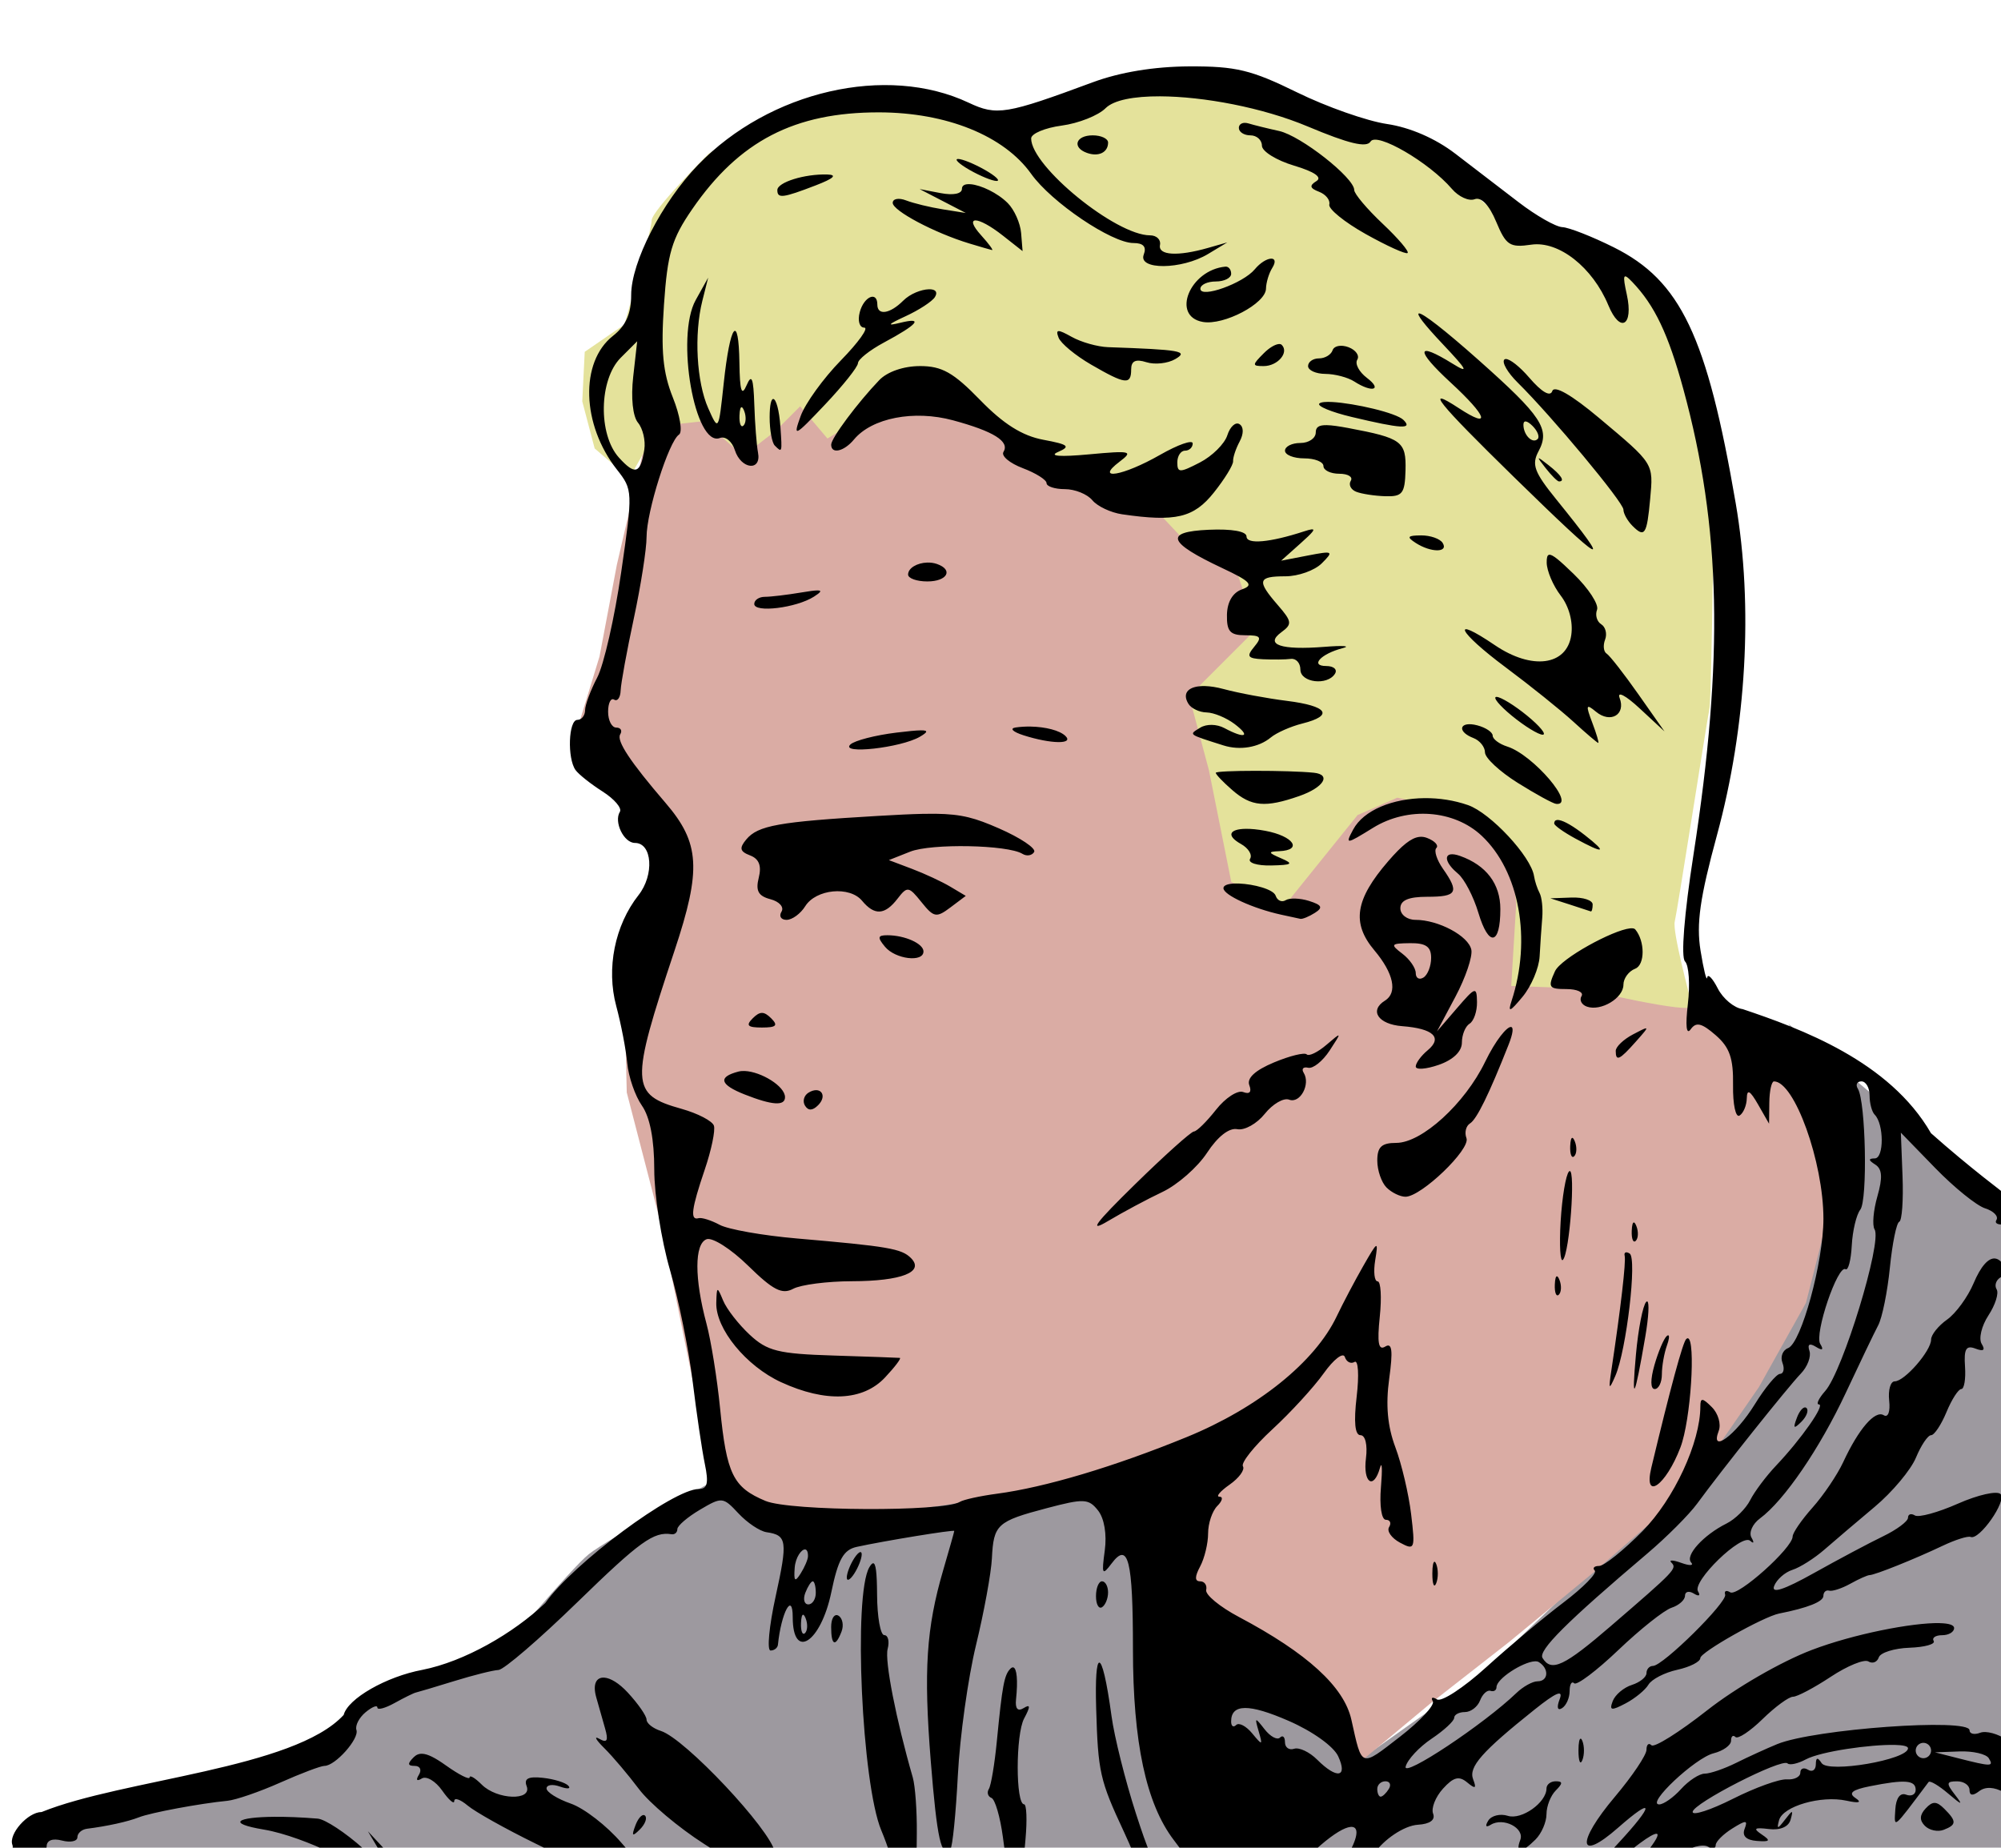
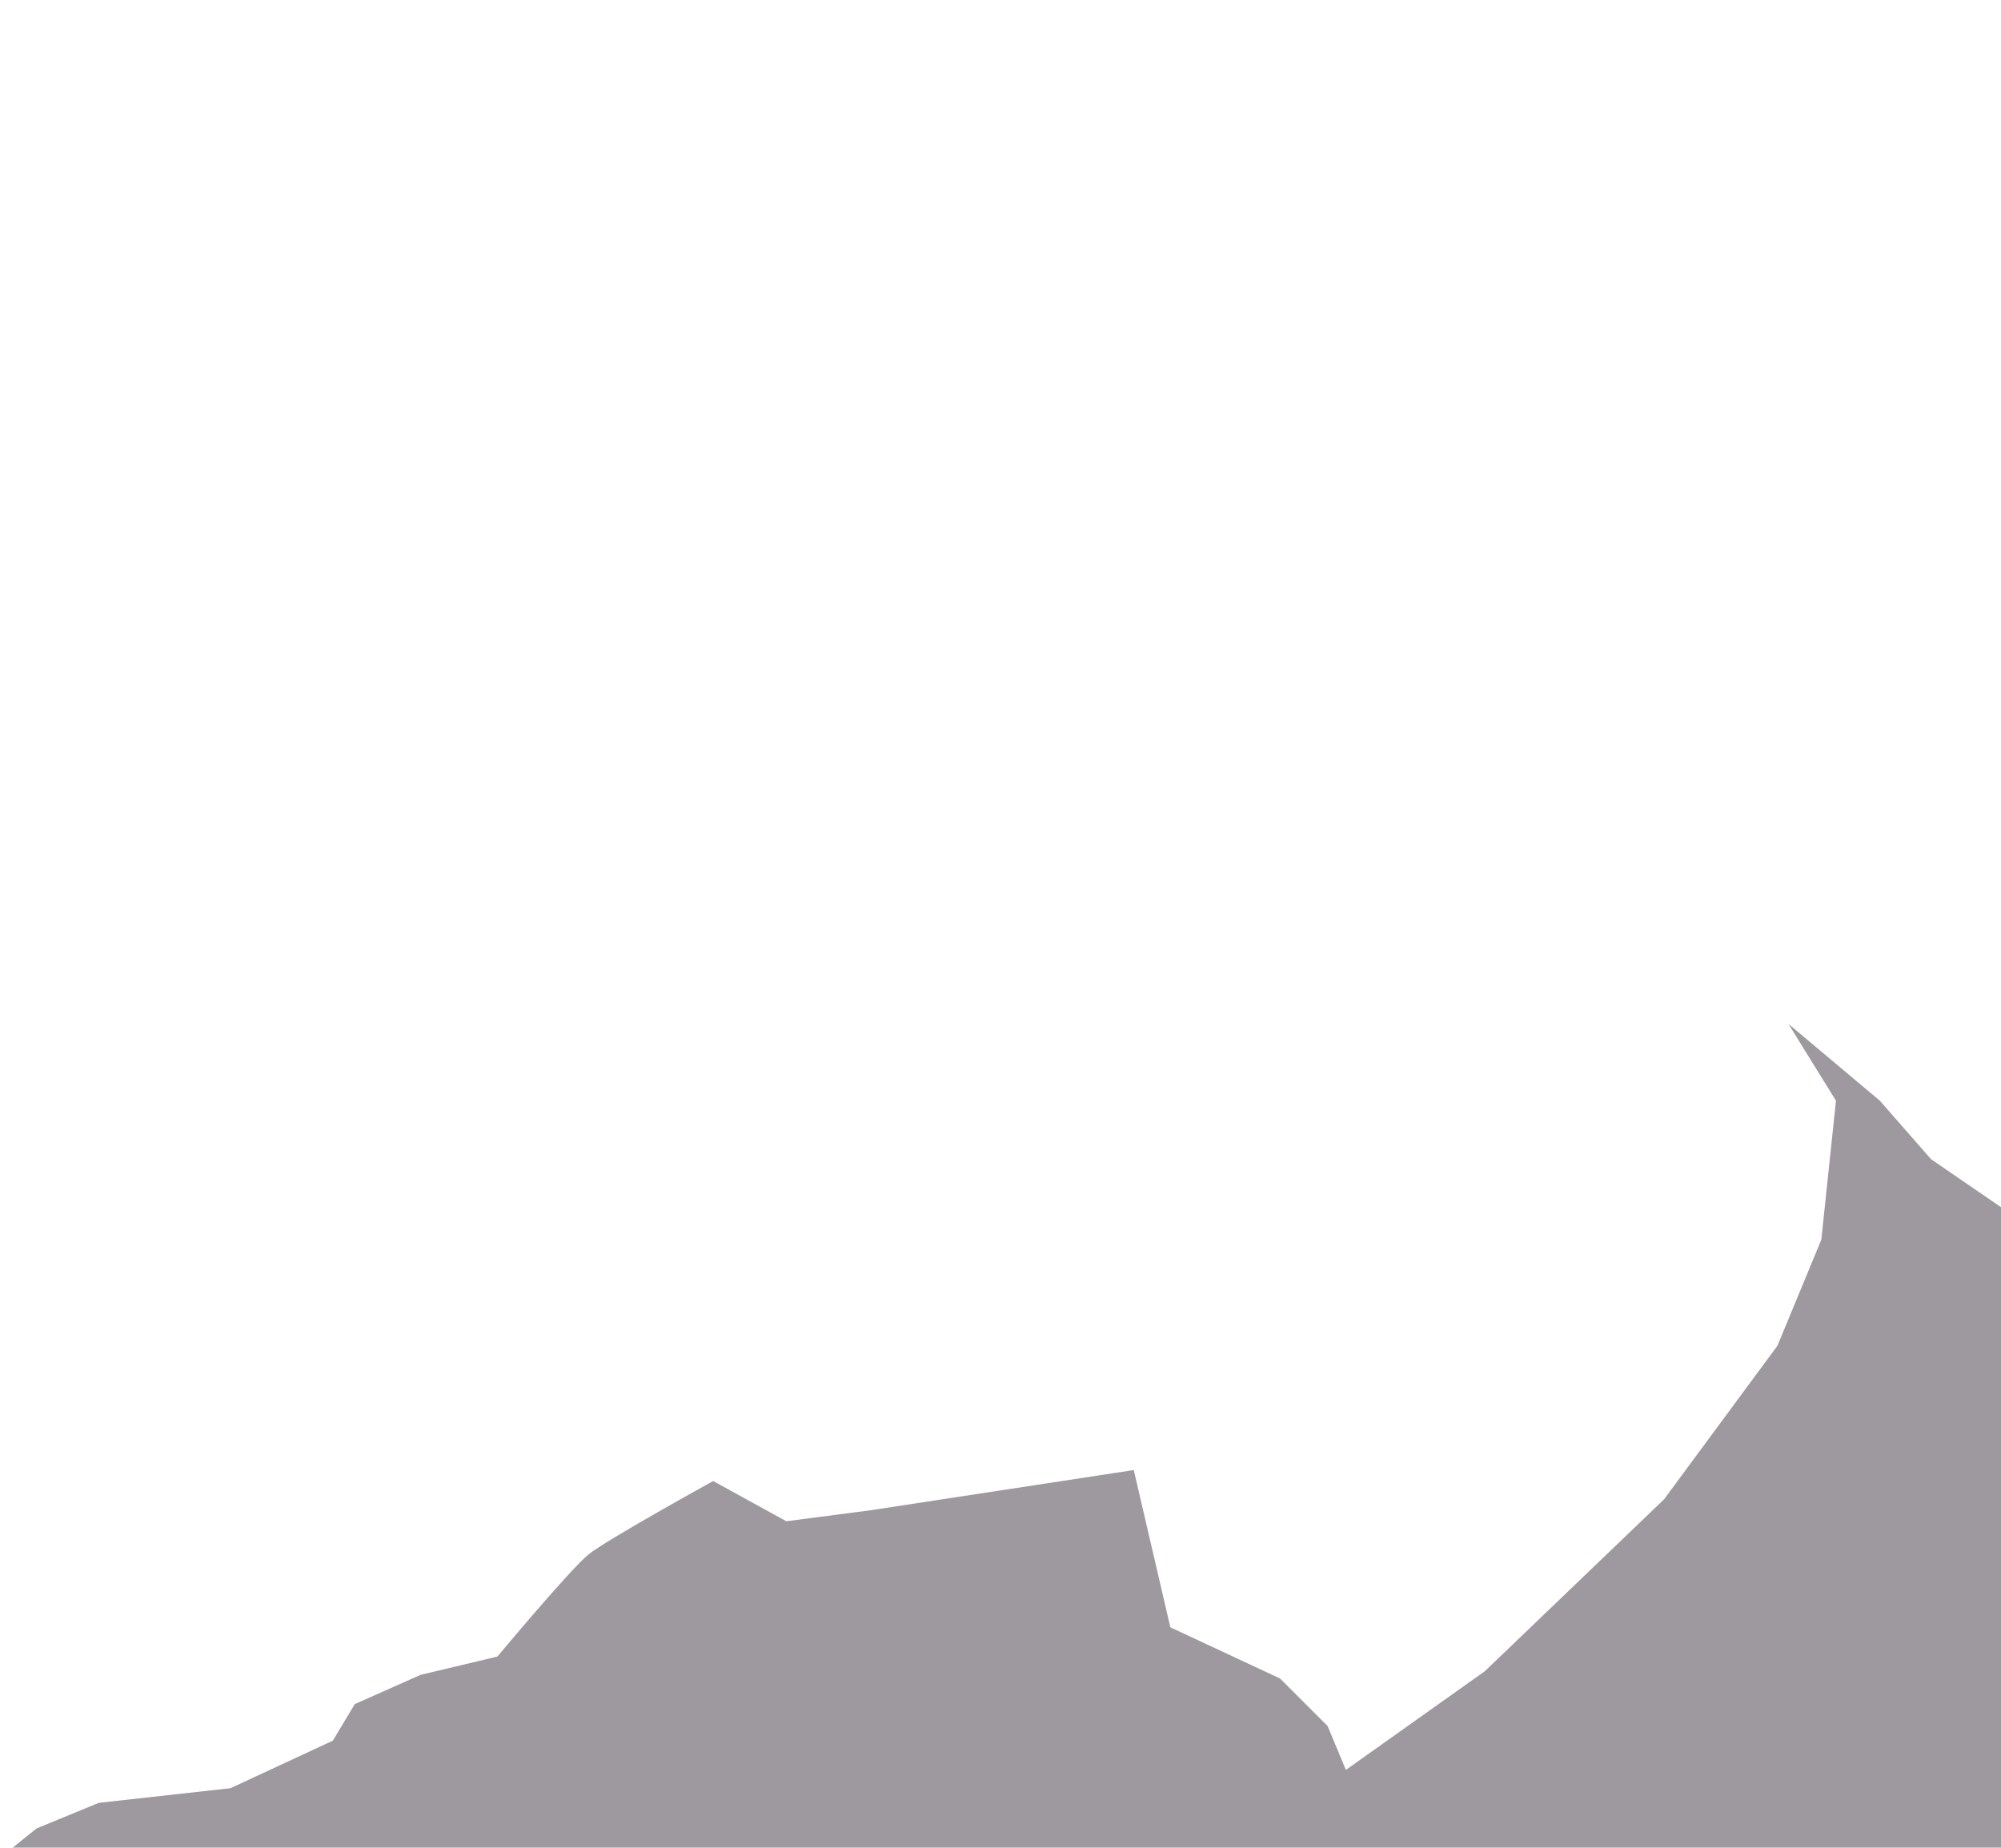
<svg xmlns="http://www.w3.org/2000/svg" xmlns:ns1="http://sodipodi.sourceforge.net/DTD/sodipodi-0.dtd" xmlns:ns2="http://www.inkscape.org/namespaces/inkscape" ns1:docname="serious man in gray.svg" ns2:version="1.0 (4035a4fb49, 2020-05-01)" id="svg8" version="1.1" viewBox="0 0 68.939 63.659" height="63.659mm" width="68.939mm">
  <defs id="defs2" />
  <ns1:namedview ns2:window-maximized="1" ns2:window-y="-8" ns2:window-x="-8" ns2:window-height="705" ns2:window-width="1366" ns2:pagecheckerboard="true" fit-margin-bottom="0" fit-margin-right="0" fit-margin-left="0" fit-margin-top="0" ns2:snap-global="false" showgrid="false" ns2:document-rotation="0" ns2:current-layer="layer1" ns2:document-units="mm" ns2:cy="79.332108" ns2:cx="307.78721" ns2:zoom="1.0960281" ns2:pageshadow="2" ns2:pageopacity="0.0" borderopacity="1.0" bordercolor="#666666" pagecolor="#ffffff" id="base" />
  <g transform="translate(-185.427,-61.492)" id="layer1" ns2:groupmode="layer" ns2:label="Lager 1">
    <path id="path881" d="m 179.002,130.664 7.686,-6.174 2.142,-0.882 4.536,-0.504 3.528,-1.638 0.756,-1.26 2.268,-1.008 2.646,-0.63 c 0,0 2.52,-3.024 3.15,-3.528 0.63,-0.504 4.284,-2.52 4.284,-2.52 l 2.52,1.386 2.898,-0.378 9.072,-1.386 1.26,5.418 3.78,1.764 1.638,1.638 0.63,1.512 4.788,-3.402 6.174,-5.922 3.906,-5.292 1.512,-3.654 0.504,-4.788 -1.638,-2.646 3.15,2.646 1.764,2.016 4.41,3.024 c 0,0 0.756,25.073 0,24.947 -0.756,-0.126 -77.361,1.26 -77.361,1.26 z" style="fill:#9d999f;fill-rule:evenodd;stroke:none;stroke-width:0.265px;stroke-linecap:butt;stroke-linejoin:miter;stroke-opacity:1;fill-opacity:1" />
-     <path id="path883" d="m 232.113,122.346 2.56,-2.134 2.731,-2.134 2.902,-2.39 3.243,-2.817 2.475,-3.585 1.622,-2.902 1.11,-4.353 -1.878,-4.95 -3.243,-1.28 -17.24,-26.031 -19.033,5.292 0.427,1.11 -1.11,4.78 -0.597,3.158 -0.939,3.073 3.243,3.499 -1.451,4.78 0.085,3.67 1.195,4.609 1.195,5.889 0.597,3.073 2.902,1.366 5.377,-0.768 6.999,-1.195 -0.085,5.889 5.036,1.622 z" style="fill:#daaca4;fill-rule:evenodd;stroke:none;stroke-width:0.265px;stroke-linecap:butt;stroke-linejoin:miter;stroke-opacity:1;fill-opacity:1" />
-     <path id="path885" d="m 207.106,77.965 1.024,-1.792 1.536,-0.171 1.366,1.195 1.11,-0.853 0.853,-0.853 0.939,1.11 2.646,-1.622 1.963,0.768 2.731,1.536 3.585,1.366 1.28,1.366 1.878,1.11 0.683,2.048 -2.304,2.304 0.683,2.56 0.768,3.841 1.878,0.768 2.475,-3.073 1.366,-0.597 2.134,0.427 1.792,1.451 0.171,1.792 -0.171,2.817 2.39,0.085 c 0,0 3.926,0.939 3.841,0.597 -0.085,-0.341 -0.683,-2.56 -0.597,-2.902 0.085,-0.341 1.11,-6.913 1.195,-7.34 0.085,-0.427 0.171,-8.791 0.171,-8.791 l -1.878,-4.95 -1.11,-1.28 -2.56,-1.28 -1.963,-0.768 -2.646,-2.219 -1.366,-0.683 -2.987,-0.683 -3.414,-1.195 -2.987,0.256 -3.67,1.366 -3.414,-0.939 -4.011,0.427 -2.646,1.622 c 0,0 -1.963,1.963 -1.963,2.304 0,0.341 -0.939,3.585 -0.939,3.585 l -1.366,0.939 -0.085,1.707 0.427,1.622 z" style="fill:#e4e29b;fill-rule:evenodd;stroke:none;stroke-width:0.265px;stroke-linecap:butt;stroke-linejoin:miter;stroke-opacity:1;fill-opacity:1" />
-     <path ns1:nodetypes="sssssccsssssccscscsssscsccccsccscsccsssscsscscssssssccscsscsssscscscccscccscsccsccssscsssscsccsccssccccsccscsccscsscsccsscscsscsssssccsssssscccccsscsccccssssssccssscssscsscsscccscccscsscsscssssssccscccscsssccsscccssscsscccssssccccssssscccsssscscccssscccssssssssscsscscsccccccsscccccssscsssscscscccscccccssccsssssscccssscssscscssssscccccssccccccccccccccssccccsscscsssccccsscssssccccscssssssssccsccsssssssssccssccscsccscccccsccsccssssssssscsccssssscsscscsscsscssssscsssccccsscsscscscssssssscccscccsssssssccssscsscsssssssssssssssssssssssscscscccsssccsssccssccssssccsscccscccsscsssscccccssscccssssccsscccssscscssssssscccccsssccscsssssscssssssccccccsscssscsscssssssscsssscssssscssscsscscccssscccssscsscccsccssssscsccssscsccscccsscsccsccsssccssscsscccccsccssssssscccssssssssccsscccccsssscssssccssscsssscscscscssssssssssssssscscccccssssssscccsccssssssccsscccsscccsssssscssssscccscsssscssssssssccccsscssssscssscsssccsssccsssssscssssscscccccssccsscscsscsccscsccsccssssccsccssssssscssscscsssssscssssssscsssscsccscsscscsccccccscssscsssccccsssssscssssscsccsssssssssssssssccscssssscccccscssccsscccscscscccsssscsssssscscsscsssssccssscssssssccccscccccccc" transform="scale(0.265)" d="m 854.344,240.676 c -4.568,0.021 -9.002,0.751 -12.561,2.07 -11.259,4.173 -12.474,4.373 -16.125,2.652 -10.677,-5.031 -25.894,-1.53 -35.193,8.098 -4.685,4.85 -8.682,12.63 -8.682,16.9 0,2.446 -0.693,4.002 -2.369,5.32 -4.318,3.396 -4.079,11.542 0.508,17.373 2.076,2.64 2.085,2.837 0.561,13.365 -0.851,5.877 -2.254,12.037 -3.117,13.688 -0.863,1.65 -1.573,3.562 -1.576,4.25 -0.003,0.688 -0.456,1.25 -1.006,1.25 -1.151,0 -1.331,4.997 -0.234,6.523 0.404,0.563 1.988,1.819 3.518,2.793 1.53,0.974 2.541,2.161 2.246,2.637 -0.811,1.312 0.514,4.047 1.961,4.047 2.253,0 2.535,4.152 0.461,6.789 -3.085,3.921 -4.21,9.531 -2.895,14.418 0.623,2.314 1.267,5.658 1.432,7.43 0.165,1.772 1.023,4.255 1.906,5.516 1.044,1.49 1.605,4.403 1.605,8.322 0,3.317 0.918,9.179 2.039,13.027 1.121,3.848 2.449,10.373 2.951,14.498 0.502,4.125 1.215,8.963 1.586,10.75 0.518,2.498 0.335,3.25 -0.795,3.25 -3.304,0 -16.347,9.693 -19.947,14.824 -4.168,3.951 -10.519,7.609 -15.98,8.689 -4.695,0.877 -9.701,3.744 -10.232,5.861 -6.445,7.02 -28.704,8.347 -39.271,12.625 -1.786,0 -4.335,2.873 -3.797,4.279 0.141,0.368 -0.063,0.734 -0.508,1.092 h 4.607 c 0.204,-0.3 0.35,-0.607 0.35,-0.887 0,-0.807 0.758,-1.1 2,-0.775 1.1,0.288 2,0.095 2,-0.428 0,-0.522 0.562,-1.021 1.25,-1.107 2.634,-0.331 5.308,-0.921 6.75,-1.488 1.536,-0.605 7.923,-1.796 11.5,-2.146 1.1,-0.108 4.195,-1.174 6.877,-2.369 2.682,-1.195 5.27,-2.172 5.75,-2.172 1.394,0 4.532,-3.523 4.152,-4.662 -0.19,-0.571 0.344,-1.611 1.188,-2.311 0.843,-0.7 1.533,-0.975 1.533,-0.613 0,0.362 1.012,0.094 2.25,-0.594 1.238,-0.687 2.475,-1.296 2.75,-1.354 0.275,-0.058 2.525,-0.73 5,-1.494 2.475,-0.764 5.061,-1.415 5.748,-1.441 0.687,-0.028 5.29,-3.984 10.23,-8.791 8.164,-7.943 9.941,-9.225 12.271,-8.857 0.412,0.065 0.75,-0.235 0.75,-0.666 0,-0.431 1.322,-1.566 2.939,-2.521 1.428,-0.844 2.179,-1.262 2.822,-1.201 0.643,0.061 1.18,0.601 2.182,1.676 1.134,1.217 2.777,2.319 3.65,2.447 2.669,0.392 2.772,1.116 1.18,8.373 -0.846,3.856 -1.142,7.01 -0.656,7.01 0.485,0 0.917,-0.338 0.959,-0.75 0.426,-4.179 1.924,-6.967 1.924,-3.582 0,5.677 3.656,3.308 5.018,-3.252 0.886,-4.27 1.583,-5.514 3.303,-5.891 3.531,-0.774 12.68,-2.268 12.68,-2.07 0,0.1 -0.65,2.401 -1.443,5.113 -2.195,7.507 -2.554,13.044 -1.611,24.816 0.809,10.112 1.371,12.633 2.551,11.453 0.273,-0.273 0.71,-4.61 0.971,-9.637 0.261,-5.027 1.324,-12.641 2.363,-16.92 1.039,-4.279 1.967,-9.348 2.062,-11.264 0.22,-4.409 0.667,-4.818 7.131,-6.523 4.84,-1.277 5.443,-1.25 6.67,0.301 0.811,1.025 1.159,3.101 0.873,5.205 -0.425,3.125 -0.33,3.307 0.883,1.691 2.174,-2.897 2.781,-0.469 2.781,11.133 10e-6,12.102 1.711,20.101 5.311,24.82 0.527,0.69 0.928,1.238 1.273,1.729 h 16.646 c 0.339,-0.328 0.724,-0.683 1.195,-1.088 1.737,-1.492 3.064,-2.266 3.844,-2.348 1.003,-0.104 1.101,0.934 0,3.064 -0.069,0.133 -0.139,0.248 -0.209,0.371 h 3.322 c 1.178,-1.741 3.813,-3.607 5.68,-3.721 1.553,-0.095 2.274,-0.623 1.961,-1.438 -0.272,-0.708 0.304,-2.169 1.279,-3.246 1.368,-1.511 2.087,-1.698 3.145,-0.82 1.077,0.894 1.243,0.807 0.779,-0.402 -0.617,-1.608 1.131,-3.591 7.996,-9.074 2.791,-2.229 3.746,-2.627 3.26,-1.359 -0.415,1.081 -0.295,1.552 0.301,1.184 0.544,-0.336 0.988,-1.335 0.988,-2.219 0,-0.884 0.266,-1.343 0.592,-1.018 0.325,0.325 2.913,-1.623 5.75,-4.33 2.837,-2.707 5.946,-5.176 6.908,-5.49 0.962,-0.314 1.75,-1.017 1.75,-1.562 0,-0.545 0.519,-0.672 1.154,-0.279 0.65,0.401 0.886,0.277 0.539,-0.283 -0.802,-1.298 5.678,-7.585 6.783,-6.58 0.465,0.422 0.54,0.236 0.168,-0.414 -0.372,-0.65 0.127,-1.775 1.109,-2.5 3.137,-2.316 7.778,-9.109 11.148,-16.318 1.8,-3.85 3.697,-7.804 4.217,-8.787 0.52,-0.983 1.204,-4.358 1.518,-7.5 0.314,-3.142 0.861,-5.824 1.217,-5.961 0.356,-0.137 0.548,-2.799 0.428,-5.916 l -0.219,-5.668 4.471,4.6 c 2.459,2.529 5.375,4.887 6.482,5.238 1.107,0.351 1.77,1.032 1.473,1.514 -0.298,0.481 0.303,0.714 1.334,0.516 0.308,-0.059 0.563,-0.071 0.777,0.029 0.273,-2.875 1.457,-2.024 0.351,-2.888 -1.609,-1.257 -5.886,-4.429 -10.972,-8.942 -5.4,-9.374 -16.915,-13.588 -24.482,-16.131 -1.1,-0.144 -2.555,-1.352 -3.234,-2.684 -0.679,-1.332 -1.298,-1.97 -1.375,-1.42 -0.077,0.55 -0.468,-1.025 -0.867,-3.5 -0.563,-3.491 -0.085,-6.855 2.131,-15 3.845,-14.132 4.733,-29.82 2.443,-43.158 -3.738,-21.77 -7.159,-28.95 -15.861,-33.287 -2.82,-1.405 -5.827,-2.584 -6.682,-2.621 -0.855,-0.036 -3.419,-1.499 -5.697,-3.25 -2.278,-1.751 -5.986,-4.594 -8.24,-6.318 -2.58,-1.973 -5.862,-3.398 -8.857,-3.842 -2.617,-0.388 -7.882,-2.24 -11.699,-4.115 -5.944,-2.92 -7.953,-3.403 -14,-3.375 z m -3.801,3.893 c 5.628,0.023 13.307,1.445 19.203,3.922 5.345,2.246 7.644,2.796 8.164,1.955 0.786,-1.272 7.622,2.71 10.574,6.158 0.878,1.025 2.208,1.628 2.955,1.342 0.857,-0.329 1.891,0.751 2.799,2.924 1.284,3.074 1.774,3.395 4.561,2.986 3.575,-0.525 7.981,2.942 10.031,7.893 1.527,3.686 3.285,2.663 2.395,-1.393 -0.584,-2.658 -0.485,-2.895 0.703,-1.656 2.913,3.036 4.687,6.761 6.656,13.975 4.89,17.912 5.261,35.007 1.311,60.465 -1.217,7.843 -1.653,13.357 -1.102,13.908 0.502,0.502 0.669,2.981 0.371,5.506 -0.338,2.868 -0.202,4.113 0.363,3.318 0.705,-0.99 1.421,-0.822 3.24,0.756 1.829,1.586 2.321,3.002 2.268,6.523 -0.037,2.474 0.341,4.247 0.842,3.938 0.5,-0.309 0.926,-1.324 0.945,-2.254 0.026,-1.232 0.424,-1.012 1.465,0.809 l 1.43,2.5 0.033,-2.75 c 0.019,-1.512 0.293,-2.75 0.607,-2.75 2.662,0 6.428,10.468 6.428,17.867 0,5.612 -2.88,16.151 -4.594,16.809 -0.705,0.27 -1.033,1.129 -0.734,1.908 0.299,0.779 0.157,1.428 -0.314,1.443 -0.471,0.015 -1.949,1.797 -3.283,3.961 -2.479,4.02 -5.862,6.509 -4.688,3.449 0.335,-0.872 -0.065,-2.259 -0.889,-3.082 -1.226,-1.227 -1.498,-1.246 -1.498,-0.107 0,4.686 -3.419,12.062 -7.523,16.225 -2.455,2.49 -4.992,4.527 -5.637,4.527 -0.645,0 -0.899,0.272 -0.566,0.605 0.333,0.333 -1.505,2.204 -4.084,4.158 -2.579,1.954 -7.09,5.734 -10.025,8.4 -2.935,2.666 -5.817,4.551 -6.404,4.188 -0.587,-0.363 -0.833,-0.253 -0.547,0.244 0.286,0.497 -1.642,2.579 -4.287,4.625 -5.155,3.988 -4.893,4.079 -6.295,-2.221 -0.954,-4.289 -5.723,-8.646 -14.629,-13.369 -2.475,-1.312 -4.388,-2.891 -4.25,-3.508 0.138,-0.617 -0.216,-1.123 -0.785,-1.123 -0.714,0 -0.714,-0.6 0,-1.934 0.569,-1.064 1.035,-3 1.035,-4.301 0,-1.301 0.539,-2.904 1.199,-3.564 0.66,-0.66 0.785,-1.201 0.277,-1.201 -0.507,0 0.085,-0.706 1.316,-1.568 1.232,-0.863 2.014,-1.936 1.736,-2.385 -0.277,-0.449 1.444,-2.612 3.826,-4.809 2.383,-2.196 5.389,-5.476 6.68,-7.289 1.291,-1.813 2.526,-2.766 2.742,-2.117 0.216,0.649 0.784,0.939 1.264,0.643 0.48,-0.297 0.604,1.722 0.275,4.494 -0.395,3.334 -0.227,5.031 0.496,5.031 0.631,0 0.93,1.267 0.711,3 -0.406,3.206 1.001,4.171 1.82,1.25 0.27,-0.963 0.328,0.163 0.129,2.5 -0.206,2.417 0.07,4.25 0.641,4.25 0.552,0 0.739,0.429 0.416,0.951 -0.323,0.522 0.319,1.433 1.426,2.025 1.917,1.026 1.985,0.851 1.441,-3.699 -0.314,-2.627 -1.238,-6.55 -2.053,-8.717 -1.018,-2.708 -1.268,-5.483 -0.801,-8.877 0.509,-3.7 0.381,-4.755 -0.512,-4.203 -0.879,0.543 -1.065,-0.469 -0.711,-3.871 0.264,-2.534 0.138,-4.609 -0.281,-4.609 -0.419,0 -0.56,-1.238 -0.312,-2.75 0.424,-2.593 0.334,-2.55 -1.553,0.75 -1.101,1.925 -2.655,4.875 -3.455,6.555 -2.823,5.93 -10.263,11.916 -19.508,15.695 -9.43,3.855 -18.403,6.532 -24.67,7.363 -2.177,0.289 -4.342,0.765 -4.814,1.057 -2.122,1.311 -22.066,1.216 -25.266,-0.121 -4.219,-1.763 -5.058,-3.477 -5.906,-12.049 -0.381,-3.85 -1.177,-8.8 -1.768,-11 -1.577,-5.877 -1.575,-10.367 0.008,-10.975 0.751,-0.288 3.184,1.262 5.41,3.443 3.241,3.177 4.407,3.775 5.855,3 0.994,-0.532 4.426,-0.977 7.625,-0.984 6.474,-0.017 9.495,-1.202 7.682,-3.016 -1.221,-1.221 -2.938,-1.515 -14.867,-2.547 -4.4,-0.38 -8.9,-1.177 -10,-1.77 -1.1,-0.592 -2.337,-0.98 -2.75,-0.863 -1.118,0.317 -0.921,-1.214 0.812,-6.318 0.859,-2.53 1.395,-5.1 1.191,-5.711 -0.204,-0.611 -2.097,-1.596 -4.205,-2.188 -6.659,-1.868 -6.715,-3.151 -0.914,-20.572 3.517,-10.562 3.308,-13.995 -1.17,-19.207 -4.599,-5.353 -6.404,-8.082 -5.893,-8.91 0.3,-0.485 0.069,-0.883 -0.514,-0.883 -0.582,0 -1.059,-0.926 -1.059,-2.059 0,-1.132 0.353,-1.841 0.785,-1.574 0.432,0.267 0.812,-0.267 0.846,-1.189 0.033,-0.922 0.805,-5.145 1.715,-9.385 0.91,-4.239 1.654,-8.997 1.654,-10.572 0,-3.305 2.891,-12.436 4.215,-13.312 0.494,-0.327 0.136,-2.492 -0.797,-4.824 -1.297,-3.242 -1.567,-6.064 -1.154,-12.082 0.457,-6.666 1.009,-8.538 3.664,-12.396 6.107,-8.876 13.309,-12.61 24.291,-12.596 8.775,0.012 16.251,3.033 19.783,7.994 2.635,3.701 10.465,8.996 13.301,8.996 1.288,0 1.724,0.489 1.336,1.5 -0.78,2.033 4.947,1.981 8.361,-0.076 l 2.5,-1.506 -2.5,0.715 c -3.958,1.132 -6.521,0.974 -6.25,-0.383 0.138,-0.688 -0.442,-1.25 -1.289,-1.25 -4.453,0 -15.461,-8.968 -15.461,-12.596 0,-0.627 1.788,-1.381 3.973,-1.674 2.185,-0.293 4.75,-1.308 5.699,-2.258 1.07,-1.07 3.707,-1.56 7.084,-1.547 z m 11.008,3.449 c -0.448,0.009 -0.766,0.257 -0.766,0.656 0,0.533 0.675,0.969 1.5,0.969 0.825,0 1.5,0.604 1.5,1.342 0,0.738 1.874,1.904 4.164,2.59 2.68,0.803 3.719,1.523 2.916,2.02 -0.942,0.583 -0.857,0.921 0.346,1.383 0.876,0.336 1.476,1.083 1.334,1.658 -0.143,0.576 1.99,2.304 4.74,3.844 2.75,1.539 5.197,2.649 5.438,2.463 0.24,-0.186 -1.222,-1.904 -3.25,-3.816 -2.028,-1.913 -3.688,-3.883 -3.688,-4.377 0,-1.596 -6.952,-7.058 -9.768,-7.674 -1.502,-0.329 -3.295,-0.773 -3.982,-0.984 -0.172,-0.053 -0.335,-0.075 -0.484,-0.072 z m -19.766,1.625 c -2.206,0 -2.723,1.573 -0.75,2.281 1.513,0.543 2.75,-0.06 2.75,-1.34 0,-0.518 -0.9,-0.941 -2,-0.941 z m -17.5,3.07 c -0.55,0 0.125,0.644 1.5,1.43 1.375,0.786 2.95,1.43 3.5,1.43 0.55,0 -0.125,-0.644 -1.5,-1.43 -1.375,-0.786 -2.95,-1.43 -3.5,-1.43 z m -17,2.02 c -2.95,-0.092 -6.5,1.015 -6.5,2.027 0,1.125 0.702,1.038 5,-0.617 2.336,-0.9 2.835,-1.368 1.5,-1.41 z M 825.936,256 c -0.188,-0.017 -0.359,-0.018 -0.508,0.002 -0.398,0.052 -0.643,0.239 -0.643,0.592 0,0.646 -1.115,0.874 -2.75,0.562 l -2.75,-0.525 3,1.553 3,1.553 -3,-0.477 c -1.65,-0.262 -3.788,-0.782 -4.75,-1.154 -0.963,-0.372 -1.75,-0.23 -1.75,0.316 0,1.024 5.43,3.904 9.941,5.273 1.407,0.427 2.742,0.814 2.965,0.861 0.223,0.047 -0.411,-0.814 -1.406,-1.914 -2.351,-2.598 -0.506,-2.58 2.809,0.027 l 2.576,2.027 -0.191,-2.35 c -0.106,-1.293 -0.89,-3.047 -1.74,-3.896 -1.347,-1.346 -3.489,-2.331 -4.803,-2.451 z m 39,9.676 c -0.521,0.04 -1.359,0.512 -2.086,1.389 -1.516,1.827 -7.064,3.812 -7.064,2.527 0,-0.521 0.9,-0.949 2,-0.949 1.1,0 2,-0.45 2,-1 0,-0.55 -0.338,-0.968 -0.75,-0.93 -4.634,0.434 -7.087,6.464 -2.926,7.191 2.722,0.476 8.169,-2.392 8.203,-4.32 0.015,-0.792 0.378,-2.004 0.809,-2.691 0.54,-0.862 0.335,-1.256 -0.186,-1.217 z m -73.143,2.467 -1.623,2.916 c -2.643,4.751 -0.107,19.184 3.15,17.934 0.707,-0.271 1.582,0.438 1.943,1.578 0.796,2.509 3.483,2.796 3.01,0.322 -0.184,-0.963 -0.402,-3.775 -0.482,-6.25 -0.113,-3.472 -0.343,-4.043 -1.006,-2.5 -0.641,1.492 -0.877,0.752 -0.93,-2.916 -0.094,-6.571 -1.21,-5.122 -2.041,2.65 -0.667,6.232 -0.678,6.25 -2.006,3.266 -1.529,-3.436 -1.869,-9.621 -0.77,-14 z m 28.67,1.514 c -0.958,0.033 -2.401,0.567 -3.32,1.486 -1.72,1.72 -3.357,1.964 -3.357,0.5 0,-1.809 -1.755,-1.043 -2.289,1 -0.292,1.117 -0.03,2 0.592,2 0.613,0 -0.753,1.913 -3.035,4.25 -2.283,2.337 -4.64,5.6 -5.238,7.25 -1.021,2.815 -0.826,2.722 3.17,-1.5 2.342,-2.475 4.27,-4.896 4.281,-5.381 0.011,-0.485 1.523,-1.687 3.359,-2.672 4.424,-2.373 5.228,-3.336 2.16,-2.582 -1.847,0.453 -1.67,0.232 0.674,-0.848 1.745,-0.804 3.459,-1.923 3.809,-2.488 0.371,-0.6 0.12,-0.921 -0.428,-0.998 -0.114,-0.016 -0.24,-0.022 -0.377,-0.018 z m 63.744,3.139 c -0.387,0.026 0.58,1.338 3.125,4.031 3.176,3.361 3.419,3.853 1.238,2.5 -4.768,-2.958 -4.88,-1.813 -0.242,2.463 4.788,4.413 5.327,6.124 1.045,3.318 -4.559,-2.987 -2.817,-0.81 7.162,8.949 11.945,11.681 13.107,12.293 5.502,2.898 -2.859,-3.531 -3.216,-4.51 -2.285,-6.25 1.529,-2.858 0.426,-4.534 -7.799,-11.844 -4.51,-4.008 -7.249,-6.1 -7.746,-6.066 z m -46.85,2.301 c -0.252,0.015 -0.221,0.295 -0.008,0.85 0.285,0.742 2.186,2.319 4.227,3.502 4.459,2.585 5.209,2.675 5.209,0.629 0,-1.107 0.582,-1.383 1.98,-0.939 1.089,0.346 2.776,0.164 3.75,-0.402 1.782,-1.038 0.73,-1.224 -8.73,-1.553 -1.375,-0.048 -3.501,-0.649 -4.727,-1.336 -0.915,-0.513 -1.449,-0.765 -1.701,-0.75 z m -54.793,1.322 -0.518,4.605 c -0.31,2.746 -0.059,5.159 0.623,5.98 0.628,0.757 0.999,2.325 0.822,3.482 -0.482,3.158 -1.191,3.386 -3.297,1.059 -2.725,-3.011 -2.598,-10.158 0.23,-12.986 z m 83.422,0.359 c -0.481,0.034 -1.242,0.479 -1.939,1.176 -1.558,1.559 -1.562,1.689 -0.035,1.689 1.823,0 3.334,-1.772 2.35,-2.756 -0.086,-0.086 -0.215,-0.121 -0.375,-0.109 z m 7.887,0.236 c -0.449,0.047 -0.793,0.245 -0.902,0.572 -0.194,0.581 -0.988,1.057 -1.768,1.057 -0.779,0 -1.418,0.45 -1.418,1 0,0.55 1.012,1.007 2.25,1.016 1.237,0.008 2.925,0.451 3.75,0.984 2.328,1.504 3.729,1.11 1.65,-0.465 -1.018,-0.771 -1.583,-1.834 -1.256,-2.363 0.327,-0.529 -0.182,-1.261 -1.131,-1.625 -0.237,-0.091 -0.473,-0.146 -0.697,-0.172 -0.168,-0.019 -0.329,-0.019 -0.479,-0.004 z m 21.615,1.709 c -0.077,0.002 -0.139,0.024 -0.184,0.068 -0.358,0.357 0.423,1.707 1.734,3 4.405,4.343 13.746,15.565 13.746,16.514 0,0.517 0.533,1.47 1.184,2.121 1.578,1.578 1.867,1.137 2.291,-3.498 0.429,-4.684 0.532,-4.521 -6.639,-10.539 -3.574,-2.999 -5.82,-4.291 -6.084,-3.5 -0.263,0.789 -1.375,0.141 -3,-1.746 -1.242,-1.444 -2.511,-2.434 -3.049,-2.42 z m -76.166,0.92 c -2.118,0 -4.239,0.733 -5.287,1.826 -2.824,2.945 -6.25,7.544 -6.25,8.391 0,1.27 1.662,0.896 2.959,-0.666 2.335,-2.813 7.799,-3.875 12.877,-2.502 5.302,1.434 7.405,2.753 6.562,4.117 -0.319,0.516 0.81,1.464 2.51,2.105 1.7,0.642 3.092,1.518 3.092,1.947 0,0.429 1.071,0.781 2.379,0.781 1.308,0 2.915,0.649 3.572,1.441 0.658,0.792 2.401,1.616 3.873,1.83 6.958,1.012 9.307,0.457 11.918,-2.814 1.41,-1.767 2.54,-3.604 2.51,-4.084 -0.03,-0.479 0.352,-1.633 0.85,-2.562 0.546,-1.019 0.536,-1.917 -0.025,-2.264 -0.512,-0.316 -1.221,0.335 -1.574,1.449 -0.354,1.114 -1.961,2.708 -3.572,3.541 -2.621,1.355 -2.93,1.353 -2.93,-0.012 0,-0.839 0.45,-1.525 1,-1.525 0.55,0 1,-0.423 1,-0.941 0,-0.518 -1.913,0.152 -4.25,1.488 -4.817,2.754 -8.566,3.385 -5.258,0.885 1.825,-1.379 1.491,-1.459 -4,-0.951 -3.748,0.347 -5.248,0.231 -4.008,-0.309 1.68,-0.73 1.387,-0.973 -1.914,-1.592 -2.735,-0.513 -5.178,-2.051 -8.195,-5.156 -3.487,-3.588 -4.969,-4.424 -7.838,-4.424 z m -19.057,4.277 c -0.265,-0.029 -0.48,0.717 -0.48,2.389 0,1.65 0.301,3.301 0.668,3.668 0.965,0.965 0.967,0.955 0.734,-2.406 -0.159,-2.292 -0.581,-3.613 -0.922,-3.65 z m 72.691,0.396 c -0.409,-0.023 -0.767,-0.023 -1.051,0.002 -0.325,0.029 -0.553,0.092 -0.656,0.195 -0.33,0.33 1.567,1.116 4.217,1.746 6.459,1.537 7.96,1.624 6.729,0.393 -0.937,-0.937 -6.372,-2.176 -9.238,-2.336 z m -76.807,0.672 c 0.091,0.014 0.199,0.168 0.318,0.467 0.289,0.722 0.254,1.584 -0.078,1.916 -0.332,0.332 -0.569,-0.258 -0.525,-1.312 0.03,-0.728 0.134,-1.093 0.285,-1.07 z m 101.957,1.859 c 0.206,0.026 0.503,0.219 0.861,0.578 0.652,0.651 0.95,1.417 0.666,1.701 -0.667,0.667 -1.85,-0.517 -1.85,-1.852 0,-0.313 0.116,-0.454 0.322,-0.428 z m -25.877,0.477 c -1.083,-0.022 -1.445,0.278 -1.445,0.947 0,0.754 -0.9,1.371 -2,1.371 -1.1,0 -2,0.45 -2,1 0,0.55 1.125,1 2.5,1 1.375,0 2.5,0.45 2.5,1 0,0.55 0.926,1 2.059,1 1.132,0 1.805,0.411 1.494,0.914 -0.311,0.503 4.7e-4,1.143 0.691,1.422 0.691,0.279 2.398,0.543 3.795,0.586 2.225,0.069 2.55,-0.348 2.631,-3.361 0.1,-3.769 -0.476,-4.195 -7.42,-5.502 -1.246,-0.234 -2.155,-0.364 -2.805,-0.377 z m 27.555,4.318 c -0.052,0.052 0.251,0.457 0.873,1.25 0.755,0.963 1.543,1.75 1.75,1.75 0.823,0 0.293,-0.821 -1.373,-2.127 -0.793,-0.622 -1.198,-0.925 -1.25,-0.873 z m -29.568,9.236 c -0.197,0.025 -0.51,0.112 -0.932,0.25 -4.463,1.459 -7.5,1.731 -7.5,0.672 0,-0.671 -1.895,-1.008 -4.912,-0.875 -5.832,0.258 -5.34,1.648 1.762,4.986 3.678,1.729 4.125,2.213 2.555,2.764 -1.205,0.423 -1.921,1.641 -1.951,3.318 -0.038,2.148 0.411,2.648 2.373,2.648 2.037,0 2.222,0.237 1.174,1.5 -1.045,1.259 -0.862,1.52 1.129,1.619 1.305,0.065 2.934,0.044 3.621,-0.045 0.687,-0.089 1.25,0.534 1.25,1.383 0,1.709 3.517,2.133 4.5,0.543 0.34,-0.55 -0.173,-1 -1.141,-1 -2.162,0 -0.699,-1.589 2.141,-2.324 1.1,-0.285 0.038,-0.361 -2.359,-0.17 -5.663,0.451 -7.828,-0.282 -5.611,-1.902 1.429,-1.045 1.382,-1.399 -0.471,-3.535 -2.754,-3.175 -2.605,-3.734 0.99,-3.734 1.676,0 3.807,-0.761 4.736,-1.689 1.585,-1.585 1.474,-1.648 -1.799,-1.016 l -3.486,0.674 2.5,-2.234 c 1.582,-1.415 2.023,-1.907 1.432,-1.832 z m 14.26,0.779 c -1.781,0.013 -1.911,0.196 -0.691,0.984 1.97,1.273 4.287,1.273 3.5,0 -0.34,-0.55 -1.604,-0.992 -2.809,-0.984 z m 16.646,2.52 c -0.25,0.049 -0.322,0.403 -0.314,1.02 0.012,1.07 0.828,2.994 1.814,4.275 1.094,1.422 1.632,3.431 1.379,5.152 -0.584,3.978 -5.115,4.575 -9.928,1.309 -5.912,-4.012 -4.823,-1.755 1.385,2.869 3.205,2.387 7.176,5.576 8.826,7.086 1.65,1.51 3.103,2.747 3.227,2.75 0.124,0.003 -0.229,-1.188 -0.783,-2.645 -0.871,-2.292 -0.805,-2.482 0.482,-1.414 1.885,1.565 3.912,0.387 3.078,-1.787 -0.357,-0.931 0.774,-0.342 2.6,1.352 l 3.232,2.998 -3.396,-4.832 c -1.868,-2.658 -3.723,-5.034 -4.123,-5.281 -0.4,-0.247 -0.491,-1.065 -0.203,-1.816 0.288,-0.752 0.063,-1.652 -0.5,-2 -0.564,-0.348 -0.811,-1.196 -0.547,-1.883 0.264,-0.687 -1.105,-2.786 -3.043,-4.664 -1.86,-1.803 -2.769,-2.569 -3.186,-2.488 z m -80.852,1.012 c -1.281,0.038 -2.486,0.697 -2.486,1.561 0,0.491 1.125,0.893 2.5,0.893 2.599,0 3.43,-1.509 1.25,-2.27 -0.402,-0.14 -0.837,-0.196 -1.264,-0.184 z M 806,308.811 c -0.38,0.001 -1.066,0.094 -2.09,0.266 -1.856,0.312 -3.994,0.566 -4.75,0.566 -0.756,0 -1.375,0.418 -1.375,0.928 0,1.183 5.462,0.516 7.756,-0.947 0.883,-0.563 1.093,-0.815 0.459,-0.812 z m 50.41,12.436 c -2.078,-0.058 -3.091,0.834 -2.178,2.311 0.37,0.598 1.431,1.1 2.361,1.117 0.93,0.018 2.565,0.693 3.633,1.5 2.169,1.64 1.365,1.971 -1.311,0.539 -1.009,-0.54 -2.333,-0.563 -3.156,-0.055 -1.504,0.93 -1.654,0.817 3.025,2.303 2.14,0.679 4.589,0.267 6.158,-1.035 0.744,-0.618 2.588,-1.432 4.098,-1.811 4.146,-1.041 3.302,-2.28 -2.006,-2.945 -2.612,-0.327 -6.314,-1.019 -8.225,-1.537 -0.898,-0.243 -1.708,-0.367 -2.4,-0.387 z m 37.875,1.406 c -0.55,0 0.35,1.107 2,2.459 1.65,1.352 3.45,2.459 4,2.459 0.55,0 -0.35,-1.106 -2,-2.459 -1.65,-1.352 -3.45,-2.459 -4,-2.459 z m -3.277,3.562 c -1.6,-0.126 -1.68,1.038 0.277,1.789 0.825,0.317 1.5,1.158 1.5,1.869 0,0.711 1.913,2.489 4.25,3.953 2.338,1.464 4.588,2.696 5,2.738 2.696,0.278 -2.98,-6.384 -6.35,-7.453 -1.044,-0.331 -1.9,-0.971 -1.9,-1.42 0,-0.449 -0.9,-1.05 -2,-1.338 -0.289,-0.076 -0.549,-0.121 -0.777,-0.139 z m -57.293,0.297 c -0.645,-0.011 -1.3,0.025 -1.93,0.115 -0.84,0.12 -0.401,0.567 1,1.016 3.574,1.145 6.602,1.192 5.451,0.086 -0.751,-0.722 -2.588,-1.183 -4.521,-1.217 z m -14.27,0.492 c -0.61,0.005 -1.641,0.107 -3.16,0.291 -2.75,0.334 -5.45,1.03 -6,1.545 -1.413,1.324 6.564,0.437 9.031,-1.004 0.996,-0.582 1.146,-0.84 0.129,-0.832 z m 43.502,5.262 c -2.783,0.003 -5.162,0.09 -5.162,0.26 -4e-5,0.21 0.97,1.223 2.154,2.25 2.476,2.148 4.285,2.308 8.697,0.77 3.168,-1.104 4.223,-2.79 1.898,-3.031 -1.619,-0.168 -4.805,-0.251 -7.588,-0.248 z m 21.988,3.551 c -4.132,0.039 -7.932,1.551 -9.289,4.086 -1.055,1.971 -0.956,1.962 2.588,-0.229 4.508,-2.786 10.526,-2.344 14.125,1.037 4.911,4.614 6.509,13.454 3.881,21.477 -0.509,1.554 -0.217,1.443 1.43,-0.545 1.139,-1.375 2.138,-3.737 2.219,-5.25 0.081,-1.512 0.234,-3.763 0.338,-5 0.104,-1.238 -0.052,-2.7 -0.348,-3.25 -0.295,-0.55 -0.617,-1.536 -0.717,-2.189 -0.387,-2.55 -5.652,-8.21 -8.586,-9.232 -1.817,-0.633 -3.763,-0.922 -5.641,-0.904 z m -63.604,2.033 c -0.502,-0.006 -1.04,-0.002 -1.625,0.01 -1.559,0.032 -3.446,0.128 -5.836,0.268 -12.923,0.757 -15.609,1.237 -17.129,3.068 -0.935,1.126 -0.829,1.558 0.506,2.07 1.163,0.446 1.51,1.347 1.121,2.898 -0.428,1.707 -0.059,2.382 1.527,2.797 1.15,0.301 1.794,1.028 1.432,1.615 -0.363,0.587 -0.067,1.066 0.658,1.066 0.725,0 1.816,-0.796 2.424,-1.77 1.397,-2.237 5.776,-2.659 7.393,-0.711 1.617,1.948 2.962,1.869 4.609,-0.27 1.268,-1.647 1.453,-1.619 3.111,0.447 1.607,2.002 1.938,2.062 3.762,0.691 l 2,-1.504 -2,-1.191 c -1.1,-0.656 -3.35,-1.703 -5,-2.326 l -3,-1.135 2.768,-1.098 c 2.747,-1.09 12.688,-0.897 14.598,0.283 0.548,0.339 1.233,0.232 1.521,-0.234 0.288,-0.467 -1.779,-1.854 -4.596,-3.084 -3.035,-1.325 -4.733,-1.848 -8.244,-1.893 z m 80.812,0.812 c -0.234,0.03 -0.359,0.178 -0.359,0.449 0,0.257 1.238,1.138 2.75,1.959 3.777,2.049 4.222,1.897 1.25,-0.428 -1.512,-1.183 -2.695,-1.863 -3.371,-1.971 -0.101,-0.016 -0.192,-0.02 -0.27,-0.01 z m -40.467,1.146 c -2.079,0.027 -2.604,0.857 -0.613,1.971 0.969,0.543 1.503,1.41 1.184,1.926 -0.32,0.517 0.906,0.906 2.729,0.867 2.757,-0.059 2.975,-0.214 1.309,-0.93 -1.71,-0.735 -1.746,-0.87 -0.25,-0.93 3.105,-0.125 1.859,-1.959 -1.797,-2.645 -1.003,-0.188 -1.868,-0.269 -2.561,-0.26 z m 22.553,1.051 c -1.049,0.133 -2.237,1.091 -4.016,3.148 -4.316,4.993 -4.791,8.052 -1.805,11.602 2.507,2.98 3.039,5.505 1.375,6.533 -2.083,1.288 -0.874,3.085 2.234,3.322 4.062,0.309 5.303,1.488 3.309,3.143 -0.848,0.704 -1.543,1.651 -1.543,2.105 0,0.454 1.35,0.354 3,-0.221 1.87,-0.652 3,-1.74 3,-2.889 0,-1.014 0.45,-2.121 1,-2.461 0.55,-0.34 0.984,-1.604 0.965,-2.809 -0.034,-2.053 -0.199,-2.003 -2.619,0.809 l -2.584,3 2.395,-4.5 c 1.317,-2.475 2.249,-5.223 2.072,-6.109 -0.359,-1.795 -4.276,-3.891 -7.275,-3.891 -1.074,0 -1.953,-0.675 -1.953,-1.5 0,-1.048 1.056,-1.5 3.5,-1.5 3.875,0 4.192,-0.567 2.035,-3.646 -0.805,-1.15 -1.19,-2.363 -0.855,-2.697 0.334,-0.334 -0.213,-0.924 -1.215,-1.309 -0.336,-0.129 -0.67,-0.175 -1.02,-0.131 z m 4.076,2.27 c -0.851,0.147 -0.555,1.241 0.975,2.51 0.822,0.683 2.014,2.973 2.648,5.09 1.345,4.49 2.855,4.231 2.855,-0.49 0,-3.283 -1.837,-5.702 -5.25,-6.912 -0.535,-0.19 -0.945,-0.246 -1.229,-0.197 z m -27.492,3.793 c -1.138,-0.044 -2.029,0.127 -2.029,0.607 0,0.879 3.818,2.631 7.5,3.441 1.1,0.242 2.225,0.486 2.5,0.541 0.275,0.055 1.123,-0.294 1.883,-0.775 1.086,-0.688 0.927,-1.019 -0.742,-1.549 -1.168,-0.371 -2.537,-0.417 -3.045,-0.104 -0.508,0.314 -1.097,0.055 -1.307,-0.576 -0.28,-0.841 -2.863,-1.513 -4.76,-1.586 z m 43.221,1.82 -2.75,0.1 2.5,0.801 c 1.375,0.44 2.612,0.846 2.75,0.9 0.137,0.055 0.25,-0.35 0.25,-0.9 0,-0.55 -1.238,-0.955 -2.75,-0.9 z m 7.625,4.006 c -2.25,0.221 -9.017,3.914 -9.777,5.582 -0.95,2.085 -0.806,2.312 1.482,2.312 1.396,0 2.284,0.411 1.973,0.914 -0.311,0.503 4.7e-4,1.118 0.691,1.365 1.822,0.653 4.756,-1.102 4.756,-2.846 0,-0.823 0.688,-1.759 1.529,-2.082 1.284,-0.493 1.287,-3.589 0.004,-5.111 -0.106,-0.126 -0.337,-0.166 -0.658,-0.135 z m -96.578,0.895 c -1.256,0 -1.312,0.277 -0.297,1.5 1.346,1.622 5,2.066 5,0.607 0,-1.02 -2.426,-2.107 -4.703,-2.107 z m 67.953,1.031 c 2.066,-0.024 2.75,0.452 2.75,1.91 0,1.068 -0.45,2.219 -1,2.559 -0.55,0.34 -1,0.079 -1,-0.58 0,-0.659 -0.788,-1.797 -1.75,-2.527 -1.591,-1.208 -1.5,-1.333 1,-1.361 z m -84.25,9.068 c -0.367,0 -0.733,0.235 -1.199,0.701 -0.933,0.933 -0.667,1.199 1.199,1.199 1.867,0 2.134,-0.266 1.201,-1.199 -0.467,-0.467 -0.835,-0.701 -1.201,-0.701 z m 97.398,1.83 c -0.519,-0.085 -2,1.683 -3.377,4.527 -2.635,5.442 -8.226,10.543 -11.557,10.543 -1.906,0 -2.465,0.523 -2.465,2.301 0,1.265 0.541,2.84 1.201,3.5 0.66,0.66 1.769,1.199 2.465,1.199 2.05,0 8.48,-6.176 7.928,-7.615 -0.279,-0.726 -0.07,-1.59 0.465,-1.92 0.875,-0.541 2.473,-3.804 5.004,-10.215 0.613,-1.552 0.647,-2.269 0.336,-2.32 z m 17.547,0.18 c -0.022,-0.007 -0.056,-0.004 -0.104,0.008 -0.228,0.059 -0.753,0.333 -1.592,0.773 -1.238,0.649 -2.25,1.614 -2.25,2.145 0,1.421 0.479,1.204 2.596,-1.18 1.036,-1.167 1.504,-1.697 1.35,-1.746 z m -39.986,0.938 c -0.052,-0.094 -0.561,0.338 -1.574,1.205 -1.126,0.964 -2.279,1.522 -2.562,1.238 -0.283,-0.283 -2.198,0.187 -4.256,1.047 -2.456,1.026 -3.557,2.045 -3.205,2.963 0.336,0.876 0.041,1.208 -0.791,0.889 -0.731,-0.28 -2.323,0.755 -3.539,2.301 -1.216,1.546 -2.508,2.819 -2.871,2.826 -0.363,0.008 -3.81,3.1 -7.66,6.871 -5.218,5.111 -6.109,6.325 -3.5,4.768 1.925,-1.149 5.106,-2.85 7.068,-3.779 1.962,-0.929 4.573,-3.222 5.801,-5.096 1.388,-2.117 2.876,-3.277 3.932,-3.064 0.935,0.188 2.542,-0.709 3.57,-1.996 1.029,-1.287 2.455,-2.116 3.168,-1.842 1.427,0.547 2.809,-2.007 1.891,-3.492 -0.318,-0.514 -0.059,-0.809 0.576,-0.658 0.635,0.151 1.891,-0.852 2.791,-2.227 0.81,-1.238 1.214,-1.859 1.162,-1.953 z m -77.184,4.605 c -0.304,-0.013 -0.588,0.01 -0.84,0.076 -2.689,0.703 -2.417,1.696 0.814,2.973 3.575,1.413 5.25,1.526 5.25,0.355 0,-1.431 -3.098,-3.31 -5.225,-3.404 z m 145.168,1.348 c 0.582,0 1.059,0.826 1.059,1.834 0,1.008 0.3,2.132 0.666,2.498 1.211,1.213 1.223,5.668 0.014,5.684 -0.863,0.011 -0.847,0.227 0.057,0.801 0.906,0.575 0.981,1.68 0.279,4.127 -0.527,1.838 -0.691,3.776 -0.363,4.307 1.001,1.619 -4.131,18.416 -6.416,21 -0.851,0.962 -1.222,1.75 -0.824,1.75 0.86,0 -2.289,4.498 -5.576,7.965 -1.285,1.355 -2.797,3.372 -3.357,4.48 -0.561,1.109 -1.946,2.477 -3.078,3.041 -2.991,1.491 -5.416,4.155 -4.604,5.055 0.386,0.428 -0.184,0.458 -1.268,0.066 -1.083,-0.392 -1.667,-0.411 -1.297,-0.041 0.763,0.763 0.507,1.032 -7.811,8.197 v 0.002 c -6.15,5.298 -7.789,6.069 -8.939,4.207 -0.601,-0.972 3.109,-4.673 13.611,-13.578 2.526,-2.142 5.451,-5.072 6.5,-6.51 3.117,-4.273 11.785,-15.143 13.469,-16.889 0.86,-0.891 1.364,-2.218 1.121,-2.947 -0.29,-0.87 -3.2e-4,-1.054 0.842,-0.533 0.851,0.526 1.039,0.396 0.557,-0.385 -0.792,-1.281 2.28,-10.33 3.297,-9.711 0.342,0.208 0.704,-1.181 0.805,-3.088 0.101,-1.907 0.6,-3.998 1.107,-4.648 0.969,-1.241 0.712,-14.06 -0.314,-15.721 -0.327,-0.53 -0.118,-0.963 0.465,-0.963 z m -135.869,1.143 c -0.289,-0.008 -0.639,0.089 -1.023,0.326 -0.595,0.368 -0.799,1.128 -0.453,1.688 0.422,0.683 0.981,0.665 1.699,-0.053 0.963,-0.963 0.645,-1.936 -0.223,-1.961 z m 98.291,6.203 c -0.152,-0.023 -0.255,0.344 -0.285,1.072 -0.043,1.054 0.193,1.645 0.525,1.312 0.332,-0.332 0.367,-1.196 0.078,-1.918 -0.12,-0.299 -0.227,-0.453 -0.318,-0.467 z m -0.361,4.316 c -0.025,0.006 -0.052,0.023 -0.08,0.053 -0.411,0.432 -0.9,3.352 -1.086,6.488 -0.186,3.137 -0.051,5.387 0.299,5 0.879,-0.97 1.642,-11.732 0.867,-11.541 z m 8.361,6.684 c -0.152,-0.023 -0.255,0.344 -0.285,1.072 -0.043,1.054 0.193,1.645 0.525,1.312 0.332,-0.332 0.367,-1.196 0.078,-1.918 -0.12,-0.299 -0.227,-0.453 -0.318,-0.467 z m -1.051,3.889 c -0.153,0.033 -0.218,0.186 -0.152,0.441 0.191,0.745 -0.514,6.825 -1.719,14.824 -0.394,2.617 -0.33,2.719 0.506,0.791 1.446,-3.336 2.846,-15.3 1.861,-15.908 -0.118,-0.073 -0.224,-0.119 -0.316,-0.141 -0.069,-0.016 -0.129,-0.019 -0.18,-0.008 z m 48.02,0.795 c -0.882,-0.105 -1.87,0.999 -2.809,3.221 -0.755,1.787 -2.305,3.912 -3.447,4.721 -1.142,0.809 -2.078,1.978 -2.078,2.598 0,1.471 -3.448,5.432 -4.729,5.432 -0.547,0 -0.872,1.128 -0.721,2.506 0.158,1.438 -0.143,2.246 -0.705,1.898 -1.129,-0.697 -3.265,1.775 -5.27,6.096 -0.766,1.65 -2.559,4.308 -3.984,5.906 -1.425,1.598 -2.592,3.293 -2.592,3.768 0,1.486 -7.131,7.863 -8.113,7.256 -0.515,-0.318 -0.811,-0.186 -0.66,0.291 0.309,0.978 -8.09,9.279 -9.389,9.279 -0.46,0 -0.838,0.421 -0.838,0.934 0,0.513 -0.857,1.204 -1.906,1.537 -1.049,0.333 -2.165,1.275 -2.479,2.092 -0.476,1.24 -0.202,1.291 1.658,0.314 1.225,-0.643 2.567,-1.742 2.982,-2.443 0.416,-0.702 2.103,-1.572 3.75,-1.934 1.647,-0.362 2.994,-1.048 2.994,-1.525 0,-0.756 8.196,-5.382 10.256,-5.789 3.705,-0.731 5.744,-1.546 5.744,-2.293 0,-0.491 0.338,-0.796 0.75,-0.68 0.412,0.117 1.65,-0.288 2.75,-0.9 1.1,-0.613 2.225,-1.118 2.5,-1.121 0.69,-0.008 5.882,-2.091 9.5,-3.811 1.65,-0.784 3.288,-1.302 3.639,-1.152 1.127,0.482 4.749,-4.698 3.896,-5.572 -0.453,-0.464 -2.944,0.095 -5.537,1.242 -2.593,1.147 -5.115,1.838 -5.605,1.535 -0.49,-0.303 -0.893,-0.169 -0.893,0.299 0,0.468 -1.463,1.556 -3.25,2.418 -1.787,0.862 -5.835,3.015 -8.996,4.783 -3.883,2.171 -5.556,2.715 -5.158,1.678 0.324,-0.844 1.395,-1.791 2.379,-2.104 0.984,-0.312 2.855,-1.497 4.158,-2.633 1.303,-1.136 4.241,-3.635 6.531,-5.555 2.29,-1.92 4.707,-4.803 5.371,-6.406 0.664,-1.603 1.548,-2.914 1.965,-2.914 0.417,0 1.317,-1.35 2,-3 0.683,-1.65 1.552,-3 1.93,-3 0.377,0 0.594,-1.317 0.482,-2.928 -0.158,-2.285 0.14,-2.797 1.357,-2.33 1.054,0.404 1.315,0.205 0.809,-0.615 -0.413,-0.668 -0.018,-2.333 0.877,-3.699 0.895,-1.366 1.377,-2.89 1.07,-3.387 -0.307,-0.496 -0.093,-1.19 0.475,-1.541 0.568,-0.351 0.773,-1.056 0.457,-1.568 -0.343,-0.556 -0.722,-0.855 -1.123,-0.902 z m -56.969,2.316 c -0.152,-0.023 -0.255,0.344 -0.285,1.072 -0.043,1.054 0.193,1.645 0.525,1.312 0.332,-0.332 0.367,-1.196 0.078,-1.918 -0.12,-0.299 -0.227,-0.453 -0.318,-0.467 z m -109.127,1.781 c -0.118,0.038 -0.144,0.583 -0.174,1.664 -0.093,3.372 3.871,8.226 8.436,10.326 v -0.002 c 5.787,2.662 10.628,2.442 13.5,-0.615 1.292,-1.375 2.157,-2.522 1.924,-2.549 -0.233,-0.027 -4.128,-0.165 -8.654,-0.307 -7.144,-0.223 -8.575,-0.58 -10.857,-2.701 -1.446,-1.344 -3.002,-3.343 -3.457,-4.443 -0.39,-0.944 -0.599,-1.411 -0.717,-1.373 z m 120.865,1.488 c -0.039,-0.018 -0.086,-2.5e-4 -0.141,0.057 -0.436,0.455 -1.036,3.528 -1.334,6.828 -0.599,6.623 -0.174,5.812 1.217,-2.326 0.438,-2.564 0.533,-4.436 0.258,-4.559 z m 2.742,4.406 c -0.049,-0.02 -0.122,0.009 -0.217,0.094 -0.38,0.338 -1.095,2.025 -1.59,3.75 -0.549,1.912 -0.536,3.135 0.031,3.135 0.512,0 0.93,-0.863 0.93,-1.918 0,-1.055 0.297,-2.743 0.66,-3.75 0.272,-0.756 0.333,-1.252 0.186,-1.311 z m 2.541,0.383 c -0.068,-0.013 -0.144,0.019 -0.227,0.102 -0.449,0.449 -2.054,6.376 -4.531,16.719 -1.056,4.408 1.873,2.367 3.783,-2.635 1.364,-3.571 1.991,-13.987 0.975,-14.186 z m 15.15,8.994 c -0.305,0.072 -0.691,0.569 -0.973,1.309 -0.543,1.425 -0.427,1.541 0.561,0.561 0.683,-0.678 0.99,-1.485 0.682,-1.793 -0.077,-0.077 -0.168,-0.1 -0.27,-0.076 z m -129.906,18.461 c 0.216,0.031 0.366,0.301 0.354,0.891 -0.008,0.412 -0.438,1.42 -0.955,2.238 -0.738,1.169 -0.904,1.008 -0.771,-0.75 0.103,-1.363 0.898,-2.448 1.373,-2.379 z m 7.174,0.34 c -0.175,0.004 -0.471,0.285 -0.805,0.801 -0.533,0.825 -0.969,1.95 -0.969,2.5 0,0.55 0.436,0.325 0.969,-0.5 0.533,-0.825 0.971,-1.95 0.971,-2.5 0,-0.206 -0.061,-0.303 -0.166,-0.301 z m 74.662,1.264 c -0.181,-0.067 -0.309,0.506 -0.309,1.537 0,1.375 0.226,1.937 0.504,1.25 0.277,-0.688 0.277,-1.813 0,-2.5 -0.069,-0.172 -0.135,-0.265 -0.195,-0.287 z m -73.043,0.195 c -0.127,0.03 -0.28,0.207 -0.463,0.52 -2.098,3.596 -0.982,28.13 1.557,34.205 0.441,1.055 0.826,2.122 1.098,2.988 h 3.494 l 0.025,-2.623 c 0.029,-2.887 -0.208,-6.15 -0.525,-7.25 -2.17,-7.517 -3.667,-15.166 -3.268,-16.695 0.259,-0.992 0.063,-1.805 -0.436,-1.805 -0.499,0 -0.92,-2.362 -0.936,-5.25 -0.017,-2.934 -0.166,-4.179 -0.547,-4.09 z m -7.816,2.342 c 0.216,0 0.393,0.675 0.393,1.5 0,0.825 -0.436,1.5 -0.969,1.5 -0.533,0 -0.709,-0.675 -0.393,-1.5 0.317,-0.825 0.753,-1.5 0.969,-1.5 z m 37.607,0 c -0.432,0 -0.785,0.868 -0.785,1.928 0,1.06 0.353,1.707 0.785,1.439 0.432,-0.267 0.785,-1.133 0.785,-1.926 0,-0.793 -0.353,-1.441 -0.785,-1.441 z m 118.246,1.344 c -0.277,-2.3e-4 -0.191,0.245 0.141,0.699 v -0.68 c -0.048,-0.008 -0.104,-0.019 -0.141,-0.019 z m -157.096,3.002 c 0.091,0.014 0.199,0.168 0.318,0.467 0.289,0.722 0.254,1.584 -0.078,1.916 -0.332,0.332 -0.569,-0.258 -0.525,-1.312 0.03,-0.728 0.134,-1.093 0.285,-1.07 z m 4.4,0.051 c -0.435,-0.076 -0.766,0.554 -0.766,1.545 0,2.415 0.556,2.659 1.35,0.592 0.31,-0.807 0.133,-1.736 -0.393,-2.061 -0.066,-0.041 -0.129,-0.065 -0.191,-0.076 z m 143.359,1.037 c -3.51,-0.077 -11.209,1.42 -16.648,3.496 -3.988,1.522 -9.868,4.916 -13.605,7.854 -3.62,2.845 -6.872,4.884 -7.227,4.529 -0.355,-0.354 -0.645,-0.089 -0.645,0.592 0,0.68 -1.846,3.427 -4.104,6.104 -5.062,6.004 -4.803,8.606 0.402,4.035 4.74,-4.162 4.762,-3.101 0.041,2.002 l -1.227,1.326 h 2.422 c 0.45,-0.411 0.972,-0.849 1.607,-1.318 1.149,-0.849 1.87,-1.248 2.162,-1.23 0.414,0.025 -0.084,0.935 -1.391,2.549 h 4.484 c 1.156,-0.732 2.915,-1.295 3.623,-0.857 0.539,0.333 0.979,0.237 0.979,-0.213 0,-0.45 0.967,-1.421 2.146,-2.158 1.813,-1.133 2.062,-1.124 1.609,0.055 -0.346,0.901 0.217,1.451 1.592,1.555 1.726,0.13 1.847,-0.028 0.641,-0.84 -1.165,-0.784 -0.965,-0.938 0.92,-0.707 1.477,0.181 2.569,-0.285 2.826,-1.205 0.373,-1.333 0.29,-1.333 -0.734,0 -0.956,1.244 -1.084,1.253 -0.76,0.055 0.492,-1.816 5.459,-3.255 8.76,-2.537 1.65,0.359 2.048,0.241 1.17,-0.346 -0.959,-0.641 -0.434,-1.069 1.875,-1.531 4.551,-0.91 5.955,-0.799 5.955,0.467 0,0.609 -0.563,0.891 -1.25,0.627 -0.764,-0.293 -1.306,0.444 -1.395,1.895 -0.155,2.559 -0.393,2.753 4.324,-3.539 0.169,-0.226 1.315,0.449 2.547,1.5 1.812,1.547 1.982,1.577 0.885,0.16 -1.165,-1.504 -1.127,-1.75 0.268,-1.75 0.892,0 1.621,0.506 1.621,1.123 0,0.743 0.423,0.797 1.25,0.162 0.81,-0.622 1.954,-0.567 3.25,0.154 0.433,0.241 0.786,0.514 1.102,0.799 v -7.111 c -0.211,-0.141 -0.444,-0.304 -0.715,-0.494 -1.163,-0.815 -2.738,-1.242 -3.5,-0.949 -0.762,0.292 -1.385,0.145 -1.385,-0.326 10e-4,-1.619 -20.217,-0.161 -25.002,1.803 -1.375,0.564 -3.773,1.659 -5.33,2.434 -1.557,0.774 -3.401,1.406 -4.096,1.406 -0.695,0 -2.079,0.9 -3.074,2 -0.995,1.1 -2.274,2 -2.842,2 -1.765,0 4.657,-6.04 7.064,-6.645 1.253,-0.314 2.277,-1.049 2.277,-1.631 0,-0.582 0.257,-0.802 0.568,-0.49 0.312,0.312 1.901,-0.739 3.533,-2.334 1.632,-1.595 3.412,-2.9 3.955,-2.9 0.543,0 2.752,-1.167 4.908,-2.594 2.156,-1.427 4.358,-2.325 4.893,-1.994 0.535,0.33 1.141,0.093 1.348,-0.527 0.207,-0.62 2.002,-1.185 3.988,-1.256 1.987,-0.071 3.404,-0.466 3.15,-0.879 -0.254,-0.412 0.24,-0.75 1.098,-0.75 0.857,0 1.559,-0.417 1.559,-0.928 0,-0.412 -0.705,-0.613 -1.875,-0.639 z m -52.658,4.971 c 0.222,-0.013 0.405,0.017 0.535,0.098 1.37,0.846 1.259,2.498 -0.168,2.498 -0.641,0 -1.879,0.686 -2.75,1.525 -4.194,4.04 -14.793,11.082 -14.396,9.564 0.238,-0.909 1.754,-2.539 3.369,-3.621 1.616,-1.082 2.939,-2.306 2.941,-2.719 0.002,-0.412 0.63,-0.75 1.396,-0.75 0.766,0 1.652,-0.68 1.971,-1.51 0.319,-0.83 0.93,-1.392 1.357,-1.25 0.428,0.143 0.777,-0.069 0.777,-0.471 0,-1.108 3.414,-3.274 4.967,-3.365 z m -56.623,0.166 c -0.335,0.07 -0.504,2.026 -0.391,5.928 0.243,8.335 0.472,9.351 3.629,16.109 0.472,1.011 0.878,1.951 1.213,2.764 h 2.176 c -0.506,-1.157 -1.07,-2.778 -1.836,-5.145 -1.384,-4.275 -2.817,-9.995 -3.186,-12.713 -0.635,-4.679 -1.226,-7.023 -1.605,-6.943 z m -11.168,0.623 c -0.107,-0.025 -0.232,0.029 -0.371,0.168 -0.805,0.805 -1.058,2.161 -1.768,9.467 -0.285,2.932 -0.75,5.707 -1.033,6.166 -0.284,0.459 -0.133,0.984 0.336,1.168 0.469,0.184 1.137,2.474 1.486,5.086 l 0.285,2.123 h 2.49 l 0.168,-1.873 c 0.221,-2.475 0.139,-4.501 -0.184,-4.504 -1.11,-0.009 -1.108,-9.083 0.002,-11.158 0.843,-1.576 0.827,-1.903 -0.068,-1.35 -0.764,0.472 -1.111,0.074 -0.984,-1.129 0.261,-2.473 0.106,-4.056 -0.359,-4.164 z m -53.168,1.33 c -1.021,-0.073 -1.543,0.806 -1.049,2.559 0.297,1.054 0.815,2.872 1.148,4.041 0.457,1.6 0.272,1.935 -0.75,1.354 -0.746,-0.425 -0.457,0.119 0.643,1.207 1.1,1.088 3.125,3.479 4.5,5.312 1.375,1.834 5.2,5.054 8.5,7.158 l 1.908,1.217 h 7.32 c -0.01,-0.051 -0.021,-0.087 -0.031,-0.141 -0.595,-2.973 -11.695,-14.78 -14.832,-15.775 -1.025,-0.325 -1.865,-0.988 -1.865,-1.473 0,-0.485 -1.1,-2.07 -2.447,-3.523 -1.154,-1.246 -2.251,-1.879 -3.045,-1.936 z m 83.295,3.947 c 1.226,-0.012 3.101,0.55 5.699,1.684 3.088,1.347 5.822,3.304 6.418,4.596 1.275,2.766 -0.172,2.998 -2.732,0.438 -0.997,-0.997 -2.347,-1.634 -3,-1.416 -0.653,0.218 -1.188,-0.166 -1.188,-0.854 0,-0.687 -0.292,-0.958 -0.65,-0.6 -0.358,0.358 -1.259,-0.13 -2.002,-1.084 -1.251,-1.606 -1.308,-1.586 -0.768,0.266 0.544,1.865 0.488,1.882 -0.846,0.266 -0.787,-0.954 -1.724,-1.44 -2.082,-1.082 -0.358,0.358 -0.652,0.152 -0.652,-0.457 0,-1.159 0.577,-1.744 1.803,-1.756 z m 43.664,3.992 c -0.181,-0.067 -0.309,0.506 -0.309,1.537 0,1.375 0.226,1.937 0.504,1.25 0.277,-0.688 0.277,-1.813 0,-2.5 -0.069,-0.172 -0.135,-0.265 -0.195,-0.287 z m 44.533,0.537 c 0.55,0 1,0.45 1,1 0,0.55 -0.45,1 -1,1 -0.55,0 -1,-0.45 -1,-1 0,-0.55 0.45,-1 1,-1 z m -3.709,0.271 c 1.043,0.025 1.709,0.16 1.709,0.438 0,1.487 -10.367,3.264 -11.234,1.926 -0.517,-0.798 -0.739,-0.747 -0.75,0.174 -0.008,0.721 -0.466,1.031 -1.016,0.691 -0.55,-0.34 -1,-0.169 -1,0.379 0,0.548 -0.788,0.942 -1.75,0.873 -0.963,-0.069 -4.113,1.064 -7,2.52 -2.888,1.455 -5.25,2.227 -5.25,1.715 0,-1.093 11.615,-7.037 12.338,-6.314 0.27,0.27 1.34,0.037 2.377,-0.518 1.949,-1.043 8.448,-1.958 11.576,-1.883 z m 8.4,0.848 c 1.755,-0.065 3.469,0.331 3.809,0.881 0.684,1.107 0.349,1.107 -4,0 l -3,-0.764 z m -199.875,0.303 c -0.434,-0.013 -0.782,0.144 -1.094,0.455 -0.831,0.83 -0.795,1.123 0.137,1.123 0.697,0 0.94,0.515 0.545,1.154 -0.426,0.689 -0.275,0.885 0.373,0.484 0.597,-0.369 1.792,0.337 2.654,1.568 0.863,1.232 1.568,1.844 1.568,1.361 0,-0.483 0.787,-0.216 1.75,0.594 0.962,0.809 4.9,3.016 8.75,4.904 l 2.66,1.305 h 9.771 c -0.359,-0.397 -0.747,-0.843 -1.197,-1.369 -1.882,-2.199 -4.842,-4.493 -6.578,-5.098 -1.736,-0.605 -3.156,-1.492 -3.156,-1.971 0,-0.479 0.787,-0.588 1.75,-0.242 0.962,0.345 1.452,0.296 1.088,-0.109 -0.364,-0.406 -1.85,-0.869 -3.305,-1.029 -1.901,-0.209 -2.498,0.095 -2.121,1.078 0.746,1.944 -3.853,1.786 -5.84,-0.201 -0.864,-0.864 -1.572,-1.285 -1.572,-0.934 0,0.352 -1.384,-0.346 -3.076,-1.551 -1.422,-1.013 -2.384,-1.502 -3.107,-1.523 z m 125.244,3.578 c 0.582,0 0.779,0.45 0.439,1 -0.34,0.55 -0.816,1 -1.059,1 -0.243,0 -0.441,-0.45 -0.441,-1 0,-0.55 0.478,-1 1.061,-1 z m 22.141,0 c -0.66,0 -1.201,0.419 -1.201,0.93 0,1.832 -3.238,4.13 -5.021,3.564 -0.996,-0.316 -2.143,-0.036 -2.549,0.621 -0.444,0.719 -0.314,0.933 0.326,0.537 1.632,-1.009 4.427,0.432 3.834,1.977 -0.68,1.773 0.177,1.749 1.982,-0.057 0.786,-0.786 1.428,-2.272 1.428,-3.301 0,-1.029 0.541,-2.41 1.201,-3.07 0.933,-0.933 0.933,-1.201 0,-1.201 z m 49.27,2.812 c -0.367,-0.008 -0.72,0.231 -1.172,0.715 -0.797,0.853 -0.827,1.544 -0.1,2.271 0.575,0.575 1.666,0.809 2.424,0.518 1.706,-0.655 1.723,-1.113 0.1,-2.736 -0.504,-0.504 -0.885,-0.76 -1.252,-0.768 z m -167.934,1.586 c -0.305,0.072 -0.691,0.569 -0.973,1.309 -0.543,1.425 -0.427,1.541 0.561,0.561 0.683,-0.678 0.99,-1.485 0.682,-1.793 -0.077,-0.077 -0.168,-0.1 -0.27,-0.076 z m -47.959,0.221 c -4.743,0.039 -6.323,0.827 -1.309,1.664 2.62,0.437 6.295,1.826 8.822,3.088 h 4.779 c -0.261,-0.234 -0.396,-0.347 -0.701,-0.621 -2.296,-2.063 -4.961,-3.814 -5.922,-3.895 -2.156,-0.18 -4.089,-0.249 -5.67,-0.236 z m 226.023,1.674 c -0.527,0.374 -0.553,0.577 0,0.65 z m -213.828,0.207 1.709,2.871 h 0.967 c -0.03,-0.032 -0.053,-0.055 -0.084,-0.088 z" style="fill:#000000;stroke-width:1" id="path847" />
  </g>
</svg>